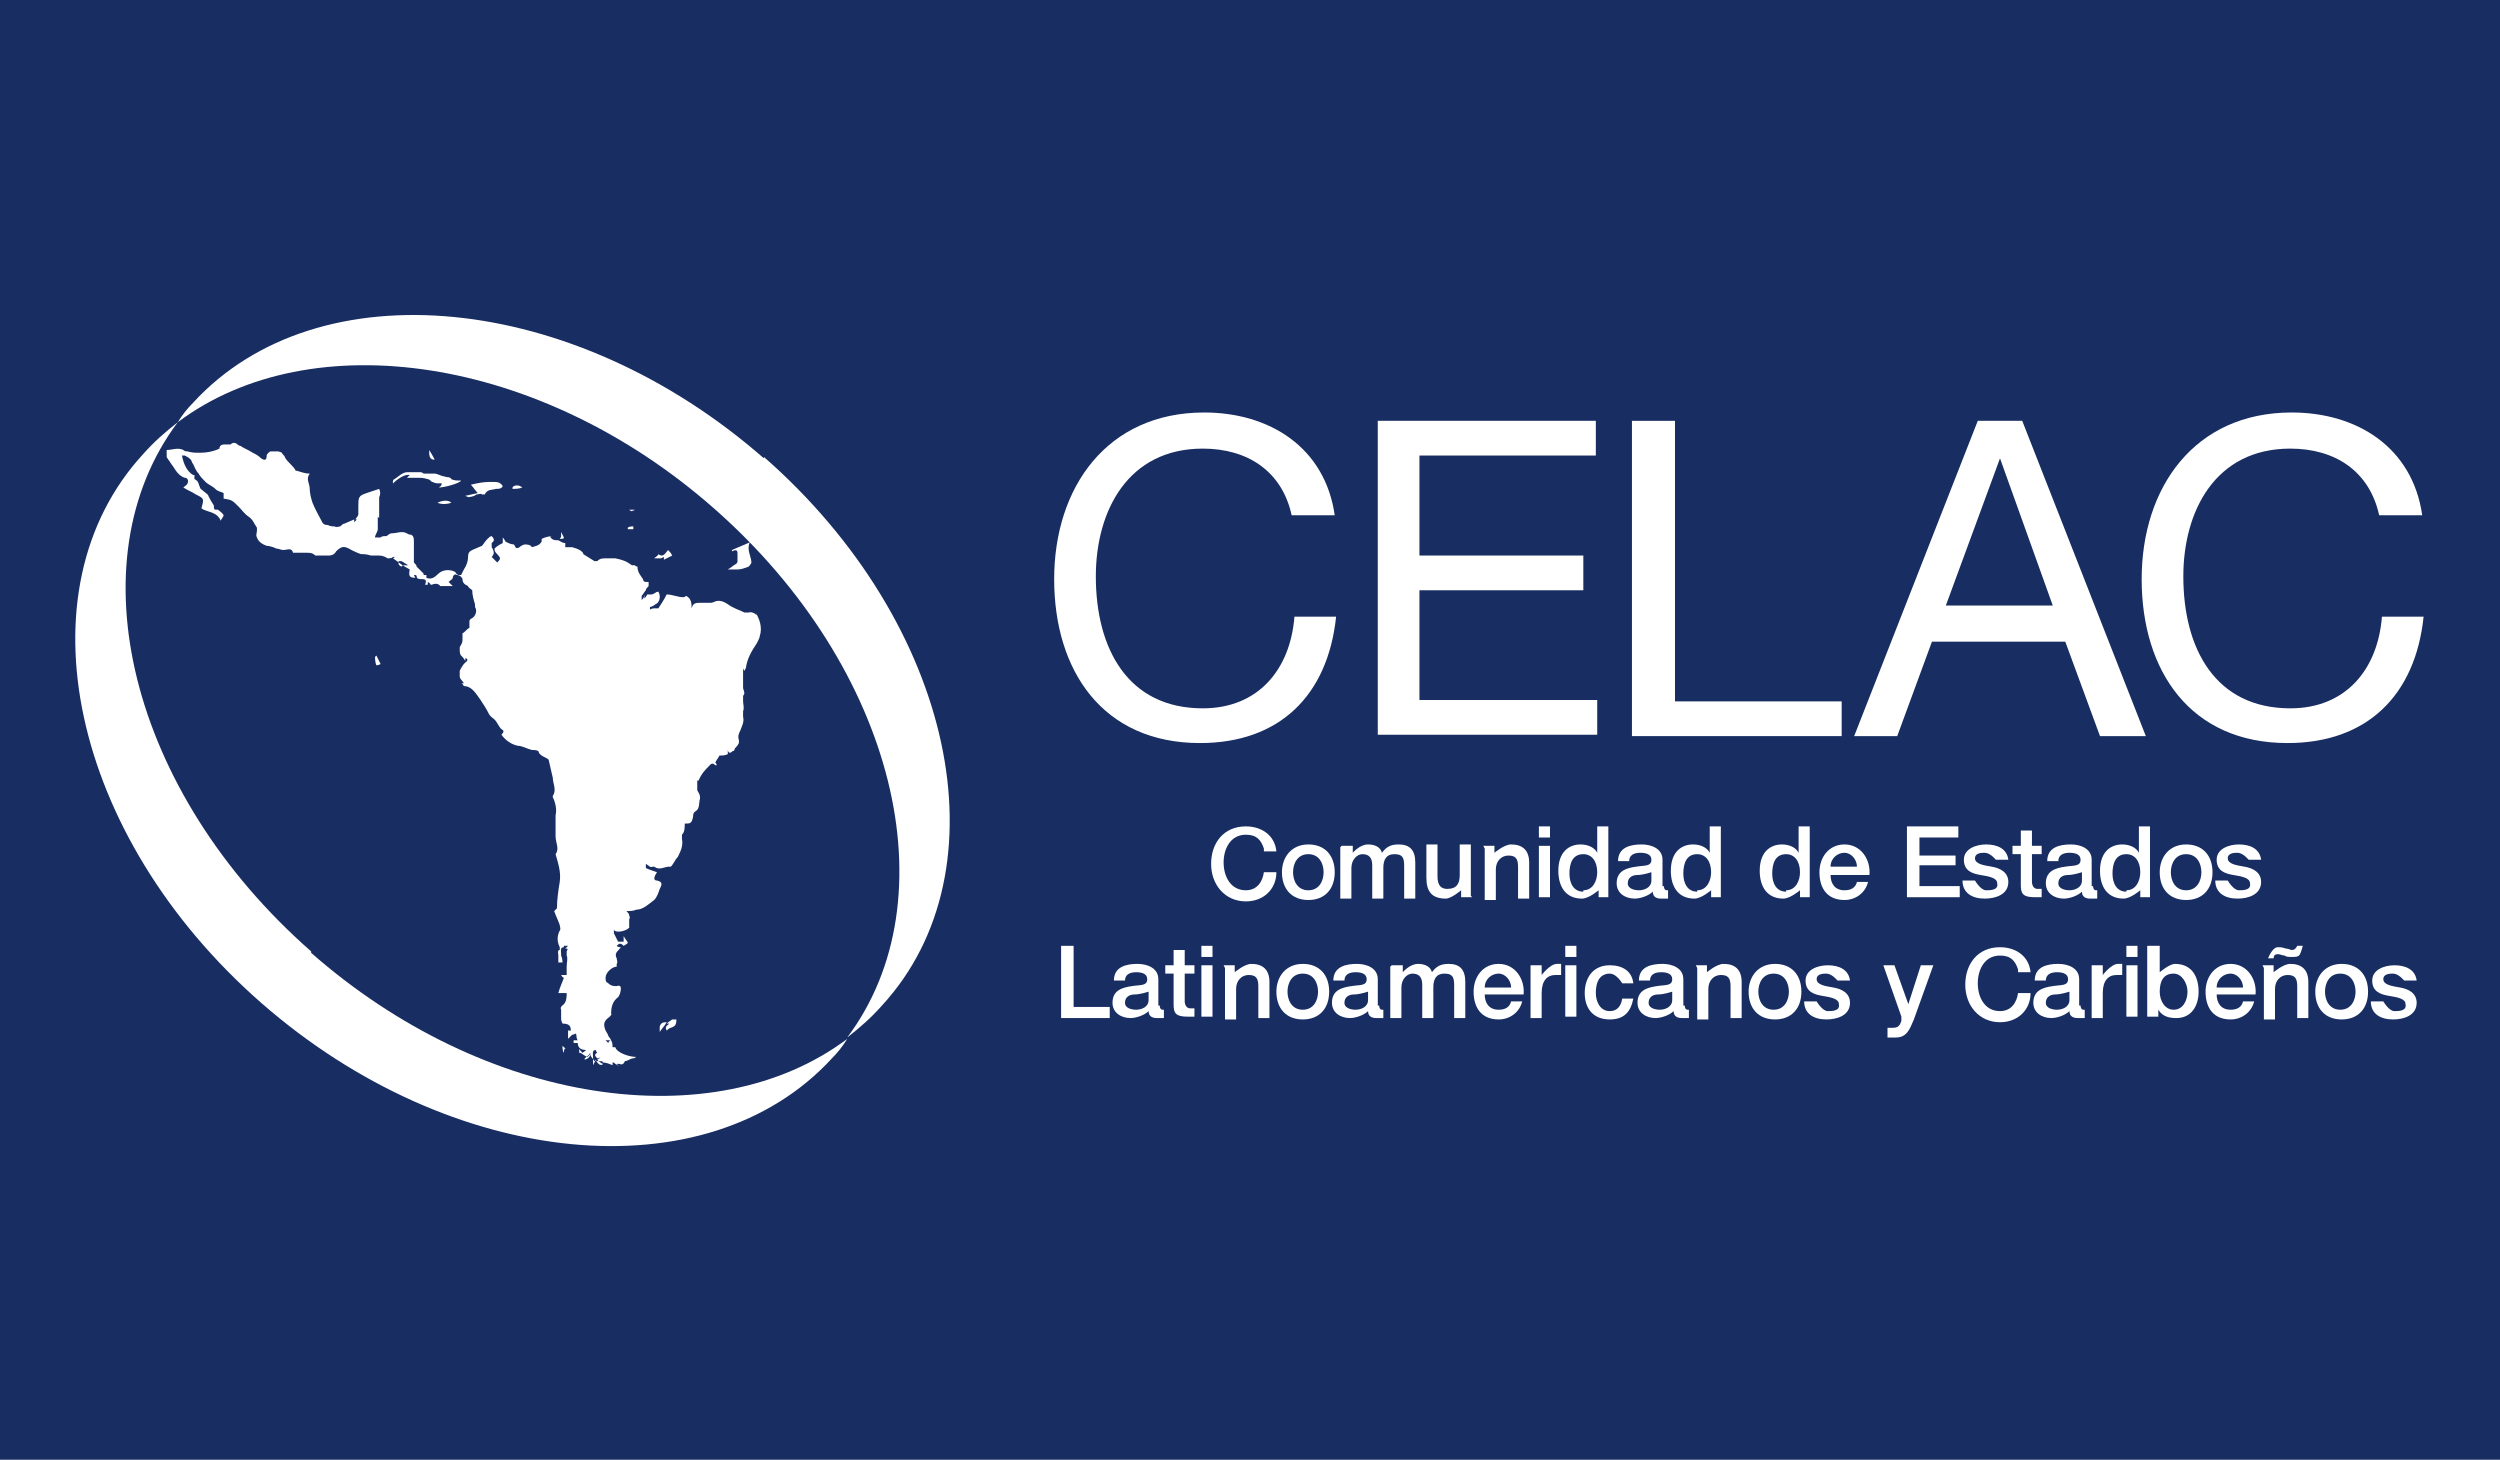
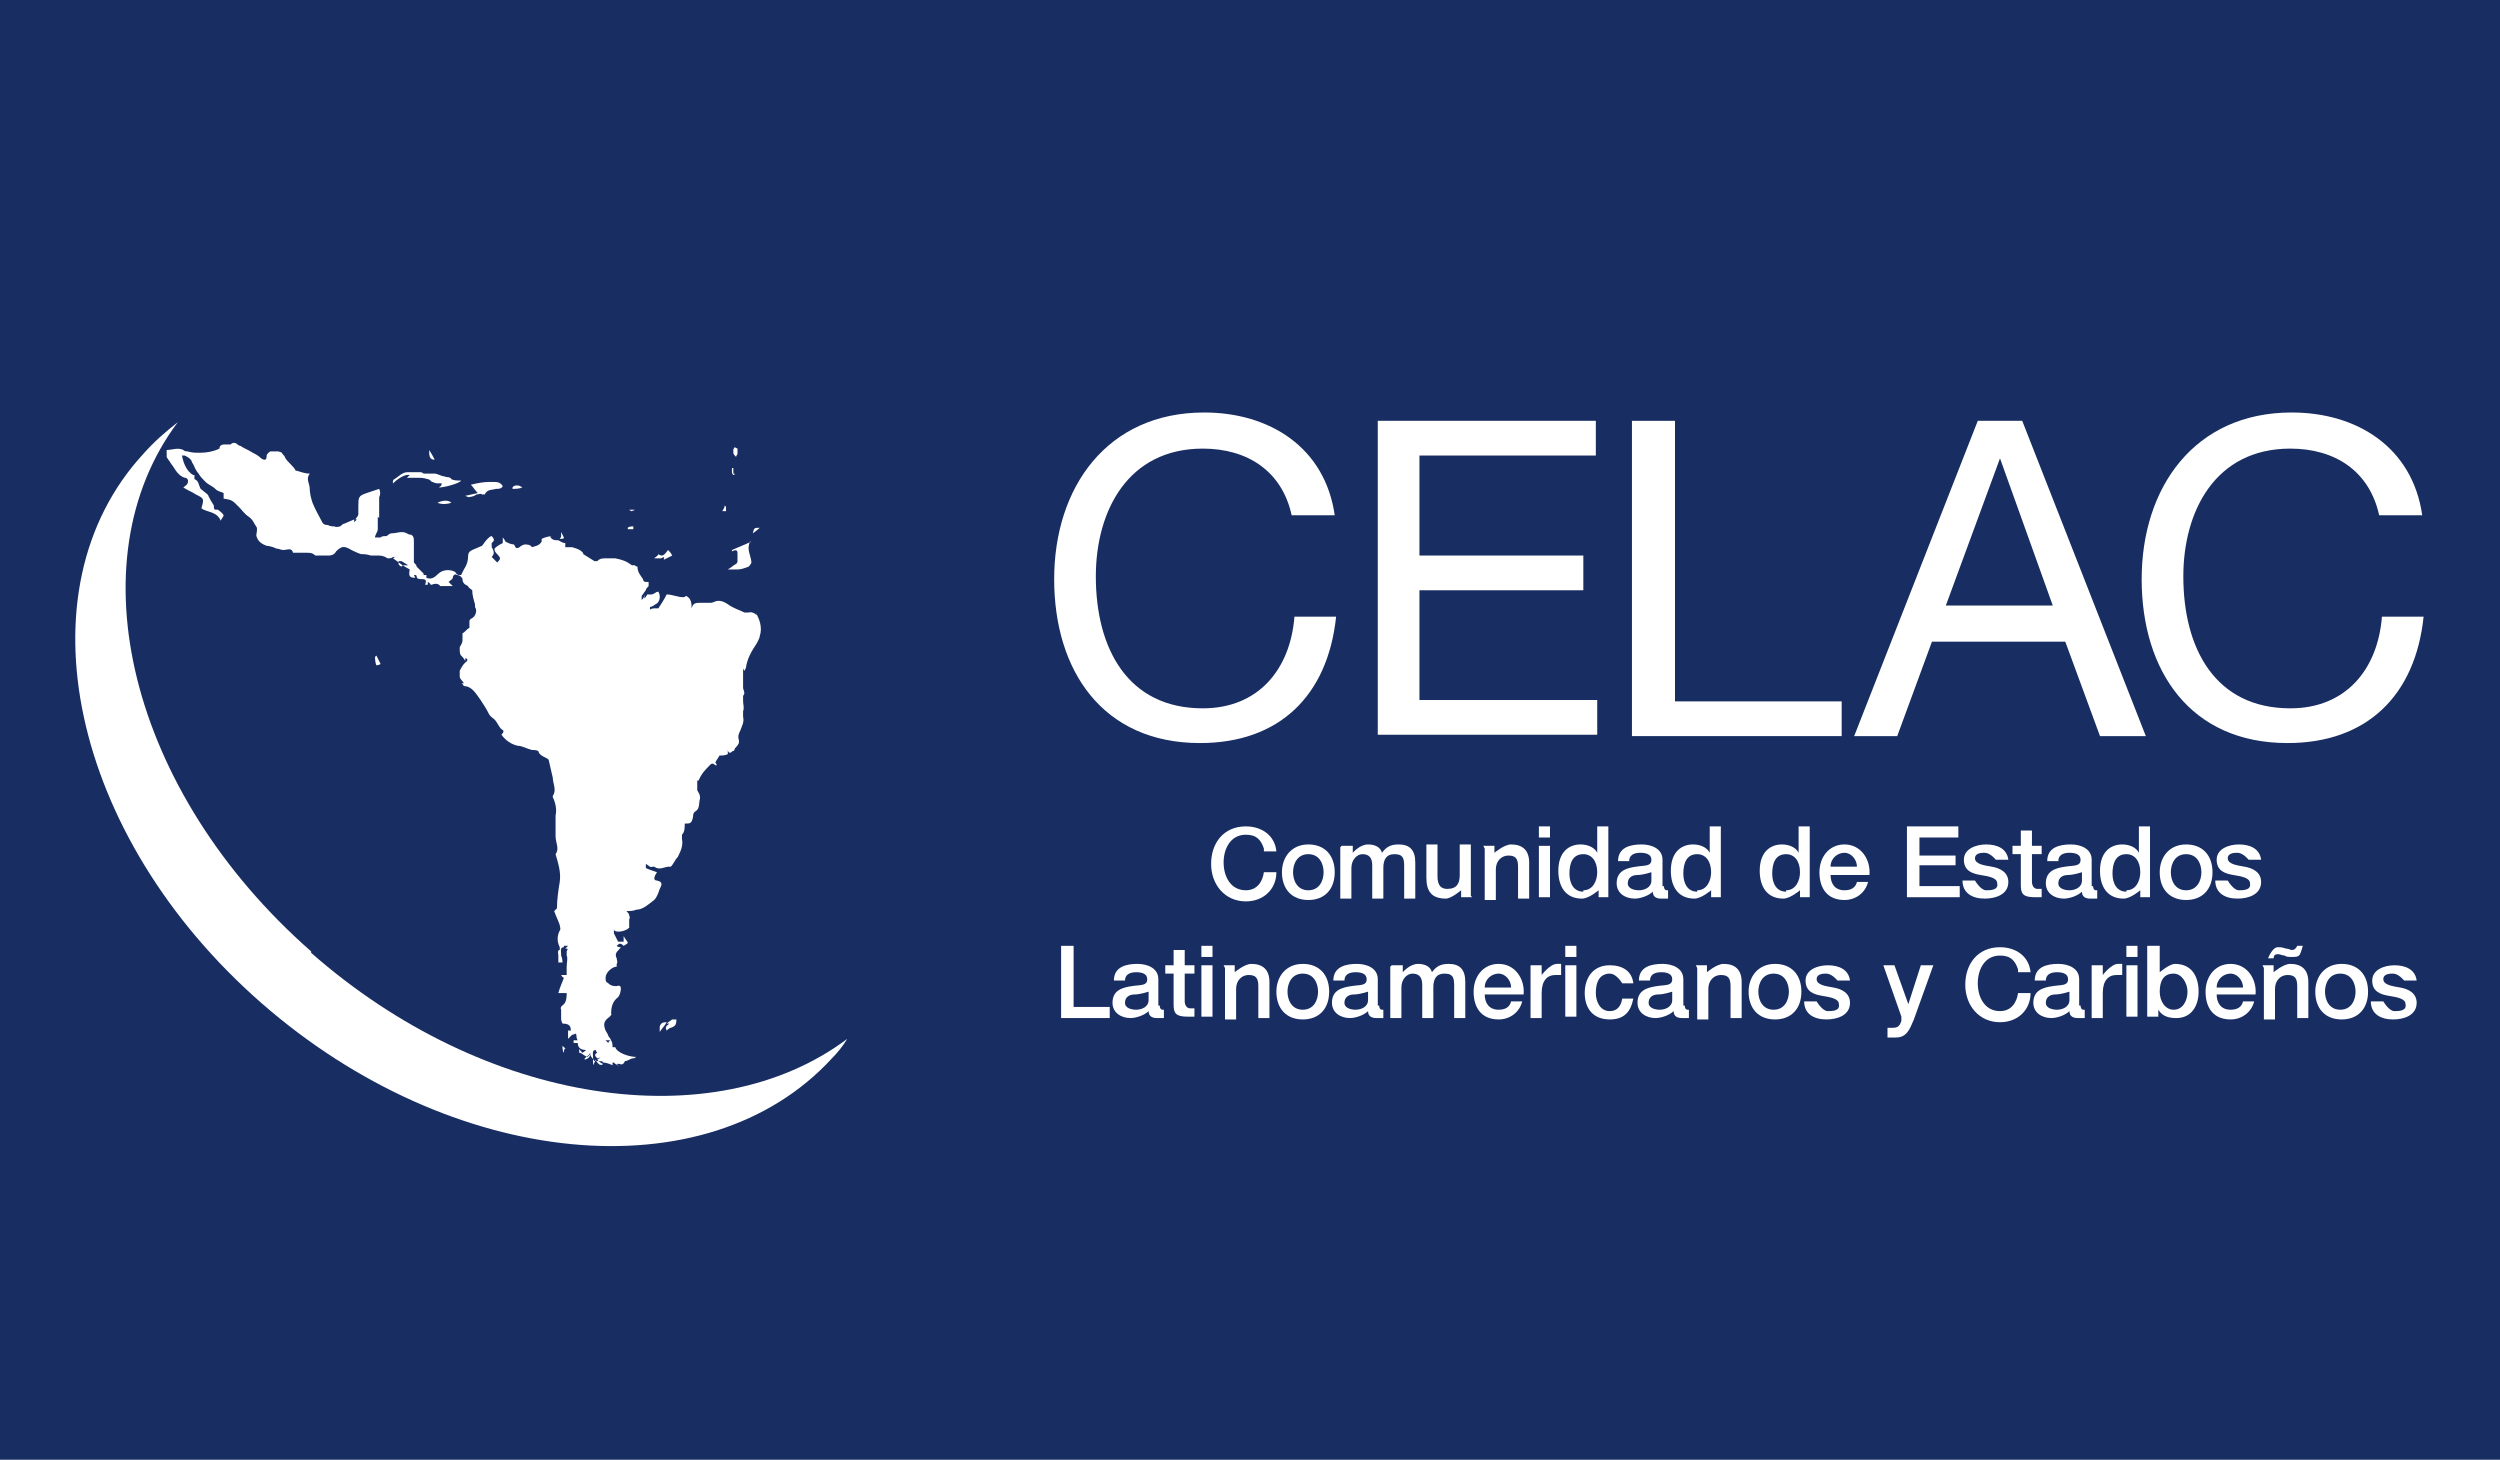
<svg xmlns="http://www.w3.org/2000/svg" id="Capa_1" data-name="Capa 1" viewBox="0 0 18 10.51">
  <defs>
    <style>
      .cls-1 {
        fill: #fff;
      }

      .cls-2 {
        fill: #182d62;
      }
    </style>
  </defs>
  <rect class="cls-2" x="0" width="18" height="10.51" />
  <g>
    <g>
      <path class="cls-1" d="M5.45,4.43s-.03-.03-.06-.02c0,0-.02,0-.03,0-.04-.02-.08-.03-.12-.06-.03-.02-.06-.03-.09-.02,0,0-.02.01-.03.01-.02,0-.05,0-.07,0-.04,0-.06,0-.07.04,0,0,0,0,0,.01,0-.04,0-.08-.04-.1,0,0-.01.01-.02.01-.04,0-.08-.02-.12-.02-.02.04-.04.07-.06.1-.02,0-.02,0-.03,0,0,0-.02,0-.03.01,0,0,0-.02,0-.02.01,0,.03-.01.04-.02.03-.01.04-.06.02-.09-.02,0-.03.02-.05.02,0,0-.02,0-.03,0,0,0-.01.02-.02.03,0-.01,0-.02,0-.03,0,.02-.01.03-.02.04,0,0,0,0,0,0,0,0,0-.02,0-.03.01-.01.02-.03.03-.04,0-.01.01-.02.02-.03,0,0,0-.02,0-.03,0,0-.01,0-.02,0,0,0-.02,0-.02-.02-.02-.03-.04-.05-.04-.09,0,0-.01,0-.02-.01,0,0-.01,0-.02,0-.04-.03-.07-.04-.12-.05-.02,0-.05,0-.07,0-.02,0-.04,0-.06.02,0,0-.02,0-.02,0-.03-.02-.05-.03-.08-.05,0-.02-.04-.04-.08-.05,0,0-.02,0-.03,0,0,0-.02,0-.02,0,0,0,0-.02,0-.03-.02,0-.03-.01-.05-.02-.02,0-.05,0-.06-.03,0,0,.01,0,.02,0,0,0,0,0,0,0-.03,0-.06.01-.08.02,0,0,0,.01,0,.02-.02.03-.04.03-.07.04,0,0,0,0,0,0-.01-.02-.04-.02-.05-.02s-.03.01-.04.02c-.03.02-.03-.01-.04-.02,0,0,0,0,0,0-.02,0-.04-.01-.06-.02,0,0,0,0,0,0,0,0-.01-.02-.02-.03h0s0,.03,0,.04c-.02.01-.04.02-.06.04,0,.02.01.03.02.04,0,0,.02.02.02.03,0,.01-.01.02-.02.03-.02-.02-.03-.03-.04-.04.02-.02.02-.04,0-.07,0,0,0-.02,0-.03.01-.01.03-.02,0-.05-.01,0-.02.01-.03.02-.02.02-.03.04-.04.05-.02.01-.05.02-.07.03-.02.01-.03.02-.03.05,0,.03-.01.06-.03.09,0,0-.01.02-.02.04,0,0-.01,0-.02,0,0,0-.02-.01-.02-.02-.03-.02-.08-.02-.11,0-.03.02-.05.06-.1.04,0,0,0-.01,0-.02,0,0,0,0,0,0,0,0-.01,0-.02,0,0,0,0,0,0-.01-.02-.02-.03-.03-.05-.05,0-.01-.01-.02-.02-.03,0-.02,0-.05,0-.07,0-.03,0-.05,0-.08,0-.02,0-.04-.02-.05,0,0-.02,0-.03-.01-.04-.02-.07,0-.11,0-.02,0-.03.02-.04.02-.02,0-.03,0-.04.01-.01,0-.02,0-.04,0,0-.02.02-.04.02-.06,0-.02,0-.05,0-.07,0,0,0-.01,0-.02,0,0,0,0,.01.01,0,0,0,0,0-.01,0-.03,0-.07,0-.1,0-.01,0-.03,0-.04.01-.02.01-.04,0-.06-.03.01-.06.02-.09.03-.06.02-.06.03-.06.1,0,.02,0,.03,0,.05,0,.02-.02.03-.02.04,0,0,0,0,.01,0,0,0-.01.01-.02.02,0,0,0-.01,0-.02-.02.01-.05.02-.07.03-.01,0-.02.01-.03.02-.01,0-.03.01-.04,0-.02,0-.03,0-.05-.01-.01,0-.03,0-.04-.02-.02-.04-.05-.09-.07-.14-.01-.03-.02-.07-.02-.1,0-.04-.03-.07,0-.11,0,0,0,0,0,0-.03,0-.06-.01-.09-.02,0,0,0,0-.01,0-.02-.04-.06-.06-.08-.1,0-.01-.02-.02-.02-.03,0,0-.02-.01-.03-.01-.02,0-.03,0-.05,0-.01,0-.03.02-.03.03,0,.03-.01.04-.04.02-.02-.02-.04-.03-.06-.04-.03-.02-.06-.03-.09-.05,0,0-.01,0-.02-.01-.01-.01-.03-.02-.05,0-.01,0-.02,0-.04,0-.01,0-.04,0-.04.03,0,0,0,0,0,0-.04.02-.09.03-.14.03-.03,0-.06,0-.09-.01-.01,0-.02,0-.03-.01-.04-.02-.08,0-.12,0,0,.02,0,.03,0,.05,0,0,.01.02.02.03.01.02.03.04.04.06.02.03.04.05.07.06.02,0,.03.02.02.04,0,.01-.02.02-.03.03,0,0,0,0,0,0,.03.02.06.03.09.05.06.03.06.03.04.1.04.03.11.02.14.09,0-.01.02-.03.02-.04-.01-.02-.03-.03-.04-.04-.03,0-.03,0-.03-.03-.02-.03-.03-.05-.04-.07,0-.01-.02-.02-.03-.03-.01-.01-.03-.02-.03-.03-.01-.02-.01-.05-.04-.06,0,0,0,0,0-.02,0,0,0,0,0-.01,0,0,0,0-.01,0-.05-.03-.07-.09-.08-.14.01,0,.02,0,.02,0,.02.01.04.02.05.04,0,0,0,.01.01.02.01.02.02.05.04.07.01.02.03.04.05.06.02.02.05.03.07.05.02.02.04.02.06.03,0,.01,0,.03,0,.04.06.01.06.01.11.06.02.02.04.05.07.07.03.02.04.05.06.08,0,0,0,.01,0,.02,0,.02-.01.03,0,.05.01.03.04.05.07.06.02,0,.05.01.07.02.02,0,.03.01.05.01.03,0,.06-.02.07.02,0,0,0,0,.01,0,.03,0,.06,0,.09,0,.02,0,.04,0,.06.02,0,0,0,0,.02,0,.03,0,.05,0,.08,0,.02,0,.04-.01.05-.03.04-.04.06-.04.11-.01.02.01.04.02.07.03,0,0,0-.02,0-.02,0,0,0,.02,0,.02.02,0,.04,0,.07.01.02,0,.03,0,.05,0,.02,0,.04,0,.07.02.02,0,.03,0,.04-.01,0,0,.01,0,.02,0,0,0-.01,0-.02.01.04.03.08.06.12.08-.01.05,0,.06.04.06,0,0,0,0-.01-.02.01,0,.02,0,.02.01,0,.02.02.02.04.02.01,0,.04,0,.02.04,0,0,.01,0,.02,0,0,0,0-.01,0-.02,0,0,.02.01.02.02h.01s.04-.02.06.01c0,0,.02,0,.03,0t.06,0s-.02-.02-.03-.03c.01-.01.03-.02.03-.03,0-.02.02-.03.03-.02.02,0,.04.02.04.03,0,.03.02.04.04.05,0,.01.02.02.03.03,0,.03.01.07.02.1,0,0,0,.02,0,.02.02.03,0,.07-.02.08,0,0-.02.01-.02.02,0,.02,0,.03,0,.05-.02.01-.03.03-.05.04,0,.02,0,.04,0,.05,0,.02-.01.03-.02.05,0,0,0,0,0,.01,0,.02,0,.04.01.05.01.01.02.02.03.04,0,0,0,0,0,0,0,0,0-.02,0-.02.02,0,.02.02,0,.03-.02.02-.03.04-.04.06,0,0,0,.03,0,.04,0,.02.02.03.03.05,0,0-.01,0-.02,0,.01,0,.02.02.02.02.06,0,.09.06.12.1.02.03.04.06.06.1.01.02.03.03.04.04.02.02.03.05.05.07.02.01.02.02,0,.04.03.04.07.07.12.08.03,0,.06.02.1.03.02,0,.05,0,.05.02.02.03.05.03.07.05.01.04.02.09.03.13,0,.04.03.09,0,.13,0,0,0,.01,0,.01.02.04.03.09.02.13,0,.05,0,.1,0,.15,0,.05.03.09,0,.13,0,0,0,0,0,0,.02.07.04.13.03.2-.01.06-.02.13-.02.19,0,0-.01.01-.02.02.01.03.03.07.04.1,0,.01.01.03,0,.04-.02.04-.02.08,0,.12,0,0,0,.02,0,.02-.02,0-.01.03-.01.04,0,.02,0,.04,0,.05h.03s0-.03-.01-.05c0,0,0-.01,0-.01,0-.02-.01-.05.02-.05,0,0,0,0,0-.01.01,0,.02,0,.03,0,0,0-.01.01-.02.02.02,0,.02,0,.01.02,0,0,0,.02,0,.03.01.02,0,.05,0,.08,0,.02,0,.04,0,.06,0,.01,0,.03,0,.04,0,0,0,0,0,0,0-.01,0-.03,0-.04-.01,0-.02,0-.04,0,0,0,.01.02.02.02-.01.03-.03.07-.04.11.02,0,.04,0,.06,0,0,.02,0,.06-.02.08-.01.01-.03.02-.02.04,0,.02,0,.04,0,.06,0,.01,0,.02.01.04.05,0,.06.02.06.05,0,0-.02,0-.02,0,0,.02,0,.04,0,.06.01-.01.02-.02.03-.03,0,0,.02,0,.02-.01,0,0,0,0,.01.01,0,.01,0,.03.01.04,0,0-.02,0-.03,0,0,0,0,.02,0,.02,0,0,.02,0,.03,0,0,.04.03.05.06.05,0,0,0,0,0,0,0,0-.02.02-.03.02,0-.01-.02-.02-.02-.03,0,0,0,0,0,0,0,.01,0,.02,0,.03.02,0,.03.02.06.03,0,0,.01-.01.02-.02,0,.02.02.03.03.05.06,0,.06,0,.06.01.02,0,.05.01.07.02,0-.02,0-.03.02-.01,0,0,.02.01.03.02,0,0,0,0,0,0,0,0-.01-.01-.02-.02,0,0,.02,0,.02,0,.02.01.03,0,.04-.02.02,0,.04-.02.06-.02,0,0,.01,0,.02-.01-.05,0-.14-.03-.15-.07,0,0-.02,0-.02,0,0-.02,0-.03-.01-.05-.01,0-.02.01-.02.02,0,0-.01-.01-.02-.02,0,0,0,0,.01,0,.01,0,.02,0,.03,0,0,0-.01-.02-.02-.03,0-.01-.01-.02-.02-.04-.02-.05-.01-.07.03-.1,0,0,.02-.02.01-.02,0-.05.01-.09.05-.12.01-.01.02-.04.02-.06,0-.01,0-.03-.03-.02-.02,0-.04,0-.06-.02-.02-.01-.02-.02-.02-.04,0-.04.05-.08.08-.08,0,0,0-.02,0-.02.01-.01,0-.03,0-.04-.02-.04.01-.05.03-.08-.01,0-.02,0-.03-.01.02-.02.03-.02.05,0,0,0,.02-.01.03-.02,0-.01-.02-.03-.03-.05,0,.02,0,.02,0,.04-.01,0-.03,0-.04,0-.01-.02-.02-.04-.03-.06,0-.01,0-.02,0-.03,0,0,0,0,0,0,0,.03.08.02.11-.01,0-.03,0-.05,0-.06.01-.02,0-.02,0-.03,0-.01-.01-.02-.02-.03.02,0,.05,0,.07-.01.05,0,.09-.04.13-.07.02-.02.03-.05.04-.08.01-.02.03-.05-.02-.06-.03,0-.02-.03,0-.06-.03-.01-.06-.02-.08-.03,0-.01,0-.02,0-.03.02.01.03.03.05.02,0,0,0,0,.01,0,.04.03.07,0,.11,0,0,0,0,0,.01,0,.02-.02.03-.05.05-.07.02-.04.04-.08.03-.13,0,0,0-.02,0-.03.02-.02.02-.05.02-.08.04,0,.05,0,.06-.05,0-.01,0-.03.02-.04.03-.02.02-.06.03-.09,0,0,0,0,0-.01,0-.02-.01-.03-.02-.05,0-.02,0-.05,0-.07,0,0,.01,0,.01,0,.02-.05.05-.08.08-.11.01-.01.02-.02.04,0,0,0,0,0,.01,0,0,0,0-.01-.01-.02.01-.02.02-.03.03-.05.02,0,.04,0,.06-.01,0,0,0-.01,0-.03,0,.01.01.02.01.02,0,0,.02,0,.02-.01,0,0,.02,0,.02-.02.01-.01.02-.02.03-.04,0,0,0-.02,0-.02-.01-.03,0-.05.01-.07.01-.03.03-.06.02-.1,0-.01,0-.03,0-.04.01-.02,0-.05,0-.07,0-.01,0-.03,0-.04.02-.02,0-.04,0-.06,0-.01,0-.03,0-.04,0-.02,0-.04,0-.06,0-.01,0-.03,0-.04,0,0,0,0,0,0,0,0,0,.01.01.02,0,0,.01-.02.01-.02.01-.07.04-.12.08-.18.01-.02.02-.04.02-.05.02-.06,0-.12-.03-.17ZM2.67,3.92s.01-.03.02-.05c-.01.01-.02.03-.02.05ZM2.89,4.08s-.02-.01-.02-.02c0,0,0-.01,0-.02,0,0,.01,0,.02,0,.02.01.03.02.05.03-.01,0-.02,0-.04,0ZM4.21,7.62s0,0,0,0c.01-.01.03-.02.04-.04,0,.03-.01.04-.04.05ZM4.34,7.59s0,0,0,.01c-.01,0-.02.02-.04.03.01.01.02.02.04.03,0,.01-.02.01-.03,0,0,0-.02-.02-.02-.03,0,0-.01.02-.02.04,0-.02,0-.04,0-.06,0-.02-.01-.05.02-.05,0,0,0,.01.01.02-.02.01-.02.02,0,.04.01,0,.03-.01.04-.02Z" />
      <path class="cls-1" d="M2.83,3.48s.07-.07.12-.06c0,0-.01.01-.02.02,0,0,0,0,0,0,.02,0,.05,0,.07,0,.03,0,.05,0,.08.01.01,0,.02.01.03.02.01,0,.02.01.04.01.01,0,.02,0,.03,0,0,.02-.01.02-.02.03.04,0,.15-.03.16-.05-.03,0-.05,0-.07-.01,0,0,0,0,0,0-.01-.02-.03-.01-.05-.02-.02,0-.05-.02-.07-.02,0,0,0,0-.01,0-.02,0-.04,0-.06,0,0,0,0,0-.01,0,0,0-.01-.01-.02-.01-.03,0-.07,0-.1,0s-.06.03-.09.05c-.01,0-.02.03,0,.04Z" />
      <path class="cls-1" d="M5.41,3.9c-.05.02-.09.04-.14.06,0,0,0,0,0,.01.04-.02.04,0,.04.02,0,.01,0,.02,0,.04,0,.02,0,.02-.01.03-.02.01-.04.03-.06.04.02,0,.05,0,.07,0,.03,0,.05-.01.08-.02,0,0,.02-.02.02-.03,0-.03-.02-.07-.02-.1,0,0,0,0,0,0,0-.01,0-.03.01-.05Z" />
      <path class="cls-1" d="M3.36,3.58s.05,0,.07-.02c.02,0,.03-.01.04,0,0,0,.02,0,.02,0,.02-.04.05-.03.08-.04.02,0,.04,0,.05-.02-.02-.03-.04-.03-.07-.03,0,0,0,0-.01,0,0,0-.01,0-.02,0-.04,0-.09.01-.13.02,0,0,0,0,0,0,.02.02.03.04.05.06t-.09.02s0,0,0,0c0,0,.02.01.03.01Z" />
      <path class="cls-1" d="M4.78,4.01s0,0,0,0c0,0,0,.02,0,.02.02-.01.04-.02.06-.03-.01-.02-.02-.03-.03-.04-.03.04-.04.05-.07.03,0,.01-.02.02-.03.03,0,0,0,0,0,0,.02,0,.03,0,.05,0Z" />
      <path class="cls-1" d="M4.84,7.34s-.03.02-.04.03c0,0,.01,0,.02,0-.03.02-.03.03-.02.05,0,0,.02-.02.03-.02.03-.01.04-.02.04-.06,0,0-.02,0-.02,0Z" />
      <path class="cls-1" d="M4.8,7.37s0,0,0,0h0,0Z" />
      <path class="cls-1" d="M3.15,3.62s.04.02.1,0c-.02-.02-.06-.02-.1,0Z" />
      <path class="cls-1" d="M5.29,3.22s0,0,0,0c0,0-.01.01-.01.02,0,0,0,.02,0,.02,0,.01.01.02.02.03,0-.01.01-.02.01-.02,0-.01,0-.02,0-.03,0,0,0,0,0-.01Z" />
      <path class="cls-1" d="M3.7,3.52s.04,0,.06-.01c-.02-.02-.06-.02-.07,0,0,0,0,.01,0,.01,0,0,0,0,.01,0Z" />
      <path class="cls-1" d="M4.8,7.37h0s0,0,0,0h0Z" />
      <path class="cls-1" d="M4.75,7.39s0,.02,0,.03c0,0,0,0,0,.01.02-.03.04-.05.05-.07-.02,0-.04,0-.05.03Z" />
      <path class="cls-1" d="M3.13,3.31s-.02-.04-.04-.07c0,.04,0,.07.04.07Z" />
      <path class="cls-1" d="M2.7,4.73s0,.04.01.06c0,0,.02,0,.03-.01-.01-.02-.02-.04-.03-.06,0,0,0,0,0,0Z" />
      <path class="cls-1" d="M5.28,3.41s0-.03,0-.04c0,0,0,0-.01,0,0,.01,0,.02,0,.03,0,0,0,.01.01.02,0,0,.01,0,.01-.01Z" />
      <path class="cls-1" d="M4.1,7.55s0,0,0,0c0,0,0,0,0,0h0Z" />
      <path class="cls-1" d="M5.22,3.64s-.01.03-.02.04c.01,0,.02,0,.03,0-.01-.01.01-.04-.02-.04Z" />
      <path class="cls-1" d="M5.42,3.84s.03-.02.05-.04c-.04,0-.04,0-.05.04Z" />
      <path class="cls-1" d="M4.1,7.55s0,0,0,0c0,0,0,0,0,0,0,0,0,0,0,0Z" />
      <path class="cls-1" d="M4.05,7.54s0,.03.01.04c0,0,0,0,0,0,0-.01,0-.04.02-.03-.01,0-.02-.01-.03-.02,0,0,0,0,0,0Z" />
      <path class="cls-1" d="M4.04,3.84s0,.02,0,.02c0,0,0,.01-.01.02.02,0,.03,0,.03-.01t-.02-.04Z" />
      <path class="cls-1" d="M4.56,3.8s0,0,0-.01c-.01,0-.03,0-.04.01,0,0,0,0,0,.01.01,0,.03,0,.04,0Z" />
      <path class="cls-1" d="M4.54,3.68s.02,0,.03-.01c0,0,0,0,0,0-.01,0-.03,0-.04,0,0,0,0,0,0,0,0,0,.01.01.02.01Z" />
    </g>
    <path class="cls-1" d="M2.24,6.85c-1.31-1.15-1.71-2.81-.96-3.81-.09.07-.17.14-.25.23-.9.98-.52,2.75.85,3.95,1.37,1.2,3.21,1.38,4.11.4.04-.04.08-.09.11-.14-.96.72-2.61.48-3.86-.62Z" />
-     <path class="cls-1" d="M5.5,3.3c-1.37-1.2-3.21-1.38-4.11-.4-.04.04-.08.09-.11.14.96-.72,2.61-.48,3.86.62,1.31,1.15,1.71,2.81.96,3.81.09-.07.17-.14.25-.23.9-.98.52-2.75-.85-3.95Z" />
    <g>
      <path class="cls-1" d="M9.3,3.71c-.07-.32-.32-.48-.64-.48-.54,0-.77.45-.77.92,0,.52.23.95.77.95.4,0,.63-.28.66-.66h.3c-.06.57-.41.91-.98.91-.7,0-1.05-.52-1.05-1.18s.38-1.2,1.08-1.2c.47,0,.87.25.94.74h-.3Z" />
      <path class="cls-1" d="M9.92,3.03h1.57v.25h-1.27v.72h1.18v.25h-1.18v.79h1.28v.25h-1.58v-2.27h0Z" />
      <path class="cls-1" d="M11.76,3.03h.3v2.02h1.2v.25h-1.51v-2.27h0Z" />
      <path class="cls-1" d="M14.23,3.03h.33l.89,2.27h-.33l-.25-.68h-.96l-.25.68h-.31l.89-2.27ZM14.01,4.36h.77l-.38-1.06h0l-.39,1.06Z" />
      <path class="cls-1" d="M17.13,3.71c-.07-.32-.32-.48-.64-.48-.54,0-.77.45-.77.92,0,.52.23.95.77.95.4,0,.63-.28.66-.66h.3c-.06.57-.41.91-.98.91-.7,0-1.05-.52-1.05-1.18s.38-1.2,1.08-1.2c.47,0,.87.25.94.74h-.3Z" />
    </g>
    <g>
      <path class="cls-1" d="M9.1,6.11c-.02-.06-.05-.1-.13-.1-.11,0-.16.1-.16.2s.05.2.16.2c.08,0,.12-.06.13-.13h.09c0,.12-.09.21-.22.21-.15,0-.25-.12-.25-.27s.09-.27.25-.27c.12,0,.21.07.22.18h-.09Z" />
      <path class="cls-1" d="M9.23,6.28c0-.11.07-.2.19-.2s.19.08.19.2-.07.2-.19.2c-.12,0-.19-.08-.19-.2ZM9.53,6.28c0-.06-.03-.13-.11-.13s-.11.07-.11.13.03.13.11.13.11-.07.11-.13Z" />
      <path class="cls-1" d="M9.66,6.09h.08v.05h0s.05-.06.11-.06c.05,0,.09.02.1.06.03-.04.06-.06.12-.06.08,0,.12.04.12.13v.26h-.08v-.22c0-.06,0-.1-.07-.1-.06,0-.08.04-.08.1v.22h-.08v-.24c0-.05-.02-.08-.07-.08-.04,0-.08.04-.08.1v.22h-.08v-.37h0Z" />
      <path class="cls-1" d="M10.6,6.46h-.08v-.05h0s-.07.06-.11.06c-.1,0-.14-.05-.14-.15v-.24h.08v.23c0,.07.03.09.07.09.07,0,.09-.04.09-.1v-.22h.08v.37h0Z" />
      <path class="cls-1" d="M10.68,6.09h.08v.05h0s.07-.06.12-.06c.08,0,.13.04.13.13v.26h-.08v-.23c0-.06-.02-.08-.07-.08-.05,0-.09.04-.09.1v.22h-.08v-.37h0Z" />
      <path class="cls-1" d="M11.08,5.95h.08v.08h-.08v-.08ZM11.08,6.09h.08v.37h-.08v-.37Z" />
      <path class="cls-1" d="M11.59,6.46h-.08v-.05h0s-.07.06-.12.06c-.12,0-.17-.09-.17-.2,0-.14.08-.19.16-.19.05,0,.1.02.12.06h0v-.19h.08v.51ZM11.4,6.41c.07,0,.1-.07.1-.13,0-.08-.04-.13-.1-.13-.08,0-.1.07-.1.14s.03.13.1.13Z" />
      <path class="cls-1" d="M11.98,6.38s0,.03.02.03h0s0,0,.01,0v.06s-.04,0-.05,0c-.03,0-.06-.01-.06-.05-.03.03-.09.05-.13.05-.07,0-.13-.04-.13-.11,0-.09.07-.11.14-.12.06-.01.11,0,.11-.05,0-.04-.04-.05-.08-.05-.05,0-.08.02-.08.06h-.08c0-.1.09-.12.17-.12.07,0,.15.03.15.11v.19ZM11.89,6.28s-.06.02-.1.02c-.04,0-.07.02-.07.06,0,.04.05.05.08.05.04,0,.09-.02.09-.07v-.06h0Z" />
      <path class="cls-1" d="M12.4,6.46h-.08v-.05h0s-.07.06-.12.06c-.12,0-.17-.09-.17-.2,0-.14.08-.19.16-.19.05,0,.1.02.12.06h0v-.19h.08v.51ZM12.22,6.41c.07,0,.1-.07.1-.13,0-.08-.04-.13-.1-.13-.08,0-.1.07-.1.14s.03.13.1.13Z" />
      <path class="cls-1" d="M13.04,6.46h-.08v-.05h0s-.07.06-.12.06c-.12,0-.17-.09-.17-.2,0-.14.08-.19.16-.19.05,0,.1.02.12.06h0v-.19h.08v.51ZM12.86,6.41c.07,0,.1-.07.1-.13,0-.08-.04-.13-.1-.13-.08,0-.1.07-.1.14s.03.13.1.13Z" />
      <path class="cls-1" d="M13.18,6.3c0,.06.03.11.1.11.05,0,.08-.02.09-.06h.08c-.02.08-.09.13-.17.13-.12,0-.18-.08-.18-.2,0-.11.07-.2.18-.2.12,0,.19.11.18.22h-.27ZM13.37,6.24c0-.05-.04-.1-.09-.1s-.1.04-.1.1h.19Z" />
      <path class="cls-1" d="M13.73,5.95h.37v.08h-.28v.13h.26v.07h-.26v.15h.29v.08h-.38v-.51h0Z" />
      <path class="cls-1" d="M14.22,6.34s.04.07.08.07c.03,0,.09,0,.08-.05,0-.04-.06-.05-.12-.06-.06-.01-.12-.03-.12-.11,0-.08.09-.11.16-.11.08,0,.15.03.16.11h-.09s-.04-.05-.08-.05c-.02,0-.07,0-.07.04,0,.04.06.05.12.06.06.01.12.04.12.11,0,.09-.09.12-.17.12-.09,0-.16-.04-.16-.13h.08Z" />
      <path class="cls-1" d="M14.49,6.09h.06v-.11h.08v.11h.07v.06h-.07v.2s0,.05.04.05c.01,0,.02,0,.03,0v.06s-.04,0-.05,0c-.09,0-.1-.03-.1-.09v-.22h-.06v-.06Z" />
      <path class="cls-1" d="M15.07,6.38s0,.03.02.03h0s0,0,.01,0v.06s-.04,0-.05,0c-.03,0-.06-.01-.06-.05-.03.03-.09.05-.13.05-.07,0-.13-.04-.13-.11,0-.09.07-.11.14-.12.06-.01.11,0,.11-.05,0-.04-.04-.05-.08-.05-.05,0-.08.02-.08.06h-.08c0-.1.09-.12.17-.12.07,0,.15.03.15.11v.19ZM14.99,6.28s-.06.02-.1.02c-.04,0-.07.02-.07.06,0,.04.05.05.08.05.04,0,.09-.02.09-.07v-.06h0Z" />
      <path class="cls-1" d="M15.49,6.46h-.08v-.05h0s-.07.06-.12.06c-.12,0-.17-.09-.17-.2,0-.14.08-.19.16-.19.05,0,.1.02.12.06h0v-.19h.08v.51ZM15.31,6.41c.07,0,.1-.07.1-.13,0-.08-.04-.13-.1-.13-.08,0-.1.07-.1.14s.03.13.1.13Z" />
      <path class="cls-1" d="M15.55,6.28c0-.11.07-.2.19-.2s.19.08.19.2-.07.2-.19.2c-.12,0-.19-.08-.19-.2ZM15.85,6.28c0-.06-.03-.13-.11-.13s-.11.07-.11.13.03.13.11.13.11-.07.11-.13Z" />
      <path class="cls-1" d="M16.04,6.34s.04.07.08.07c.03,0,.09,0,.08-.05,0-.04-.06-.05-.12-.06-.06-.01-.12-.03-.12-.11,0-.08.09-.11.16-.11.08,0,.15.03.16.11h-.09s-.04-.05-.08-.05c-.02,0-.07,0-.07.04,0,.04.06.05.12.06.06.01.12.04.12.11,0,.09-.09.12-.17.12-.09,0-.16-.04-.16-.13h.08Z" />
      <path class="cls-1" d="M7.64,6.81h.09v.44h.26v.08h-.35v-.51h0Z" />
      <path class="cls-1" d="M8.35,7.24s0,.03.02.03h0s0,0,.01,0v.06s-.04,0-.05,0c-.03,0-.06-.01-.06-.05-.03.03-.09.05-.13.05-.07,0-.13-.04-.13-.11,0-.09.07-.11.14-.12.06-.01.11,0,.11-.05,0-.04-.04-.05-.08-.05-.05,0-.08.02-.08.06h-.08c0-.1.09-.12.17-.12.07,0,.15.03.15.11v.19ZM8.27,7.14s-.06.02-.1.02c-.04,0-.07.02-.07.06,0,.04.05.05.08.05.04,0,.09-.02.09-.07v-.06h0Z" />
      <path class="cls-1" d="M8.39,6.95h.06v-.11h.08v.11h.07v.06h-.07v.2s0,.05.04.05c.01,0,.02,0,.03,0v.06s-.04,0-.05,0c-.09,0-.1-.03-.1-.09v-.22h-.06v-.06Z" />
      <path class="cls-1" d="M8.65,6.81h.08v.08h-.08v-.08ZM8.65,6.95h.08v.37h-.08v-.37Z" />
      <path class="cls-1" d="M8.81,6.95h.08v.05h0s.07-.06.12-.06c.08,0,.13.04.13.13v.26h-.08v-.23c0-.06-.02-.08-.07-.08-.05,0-.09.04-.09.1v.22h-.08v-.37h0Z" />
      <path class="cls-1" d="M9.19,7.14c0-.11.07-.2.19-.2s.19.08.19.2-.07.2-.19.2c-.12,0-.19-.08-.19-.2ZM9.49,7.14c0-.06-.03-.13-.11-.13s-.11.07-.11.13.03.13.11.13.11-.07.11-.13Z" />
      <path class="cls-1" d="M9.93,7.24s0,.03.02.03h0s0,0,.01,0v.06s-.04,0-.05,0c-.03,0-.06-.01-.06-.05-.03.03-.09.05-.13.05-.07,0-.13-.04-.13-.11,0-.09.07-.11.14-.12.06-.01.11,0,.11-.05,0-.04-.04-.05-.08-.05-.05,0-.08.02-.08.06h-.08c0-.1.09-.12.17-.12.07,0,.15.03.15.11v.19ZM9.85,7.14s-.06.02-.1.02c-.04,0-.07.02-.07.06,0,.04.05.05.08.05.04,0,.09-.02.09-.07v-.06Z" />
      <path class="cls-1" d="M10.02,6.95h.08v.05h0s.05-.06.11-.06c.05,0,.09.02.1.06.03-.04.06-.06.12-.06.08,0,.12.04.12.13v.26h-.08v-.22c0-.06,0-.1-.07-.1-.06,0-.08.04-.08.1v.22h-.08v-.24c0-.05-.02-.08-.07-.08-.04,0-.08.04-.08.1v.22h-.08v-.37h0Z" />
      <path class="cls-1" d="M10.69,7.16c0,.06.03.11.1.11.05,0,.08-.02.09-.06h.08c-.02.08-.09.13-.17.13-.12,0-.18-.08-.18-.2,0-.11.07-.2.18-.2.12,0,.19.11.18.22h-.27ZM10.88,7.11c0-.05-.04-.1-.09-.1s-.1.04-.1.1h.19Z" />
      <path class="cls-1" d="M11.02,6.95h.08v.07h0s.06-.08.11-.08c.02,0,.02,0,.03,0v.08s-.02,0-.04,0c-.06,0-.1.04-.1.13v.18h-.08v-.37h0Z" />
      <path class="cls-1" d="M11.27,6.81h.08v.08h-.08v-.08ZM11.27,6.95h.08v.37h-.08v-.37Z" />
      <path class="cls-1" d="M11.68,7.08s-.04-.07-.09-.07c-.04,0-.1.02-.1.14,0,.06.03.13.1.13.05,0,.08-.03.09-.09h.08c-.02.1-.07.15-.17.15-.12,0-.18-.08-.18-.19s.06-.2.18-.2c.09,0,.16.04.17.13h-.08Z" />
      <path class="cls-1" d="M12.13,7.24s0,.03.02.03h0s0,0,.01,0v.06s-.04,0-.05,0c-.03,0-.06-.01-.06-.05-.03.03-.09.05-.13.05-.07,0-.13-.04-.13-.11,0-.09.07-.11.14-.12.06-.01.11,0,.11-.05,0-.04-.04-.05-.08-.05-.05,0-.08.02-.08.06h-.08c0-.1.09-.12.17-.12.07,0,.15.03.15.11v.19ZM12.04,7.14s-.06.02-.1.02c-.04,0-.07.02-.07.06,0,.04.05.05.08.05.04,0,.09-.02.09-.07v-.06h0Z" />
      <path class="cls-1" d="M12.21,6.95h.08v.05h0s.07-.06.12-.06c.08,0,.13.04.13.13v.26h-.08v-.23c0-.06-.02-.08-.07-.08-.05,0-.09.04-.09.1v.22h-.08v-.37Z" />
      <path class="cls-1" d="M12.59,7.14c0-.11.07-.2.19-.2s.19.08.19.2-.07.2-.19.2c-.12,0-.19-.08-.19-.2ZM12.88,7.14c0-.06-.03-.13-.11-.13s-.11.07-.11.13.03.13.11.13.11-.07.11-.13Z" />
      <path class="cls-1" d="M13.08,7.21s.04.07.08.07c.03,0,.09,0,.08-.05,0-.04-.06-.05-.12-.06-.06-.01-.12-.03-.12-.11,0-.08.09-.11.16-.11.08,0,.15.03.16.11h-.09s-.04-.05-.08-.05c-.02,0-.07,0-.07.04,0,.04.06.05.12.06.06.01.12.04.12.11,0,.09-.09.12-.17.12-.09,0-.16-.04-.16-.13h.08Z" />
      <path class="cls-1" d="M13.55,6.95h.09l.1.28h0l.09-.28h.09l-.14.39c-.03.07-.05.13-.13.13-.02,0-.04,0-.06,0v-.07s.02,0,.04,0c.04,0,.05-.02.06-.05v-.03s-.13-.37-.13-.37Z" />
      <path class="cls-1" d="M14.53,6.98c-.02-.06-.05-.1-.13-.1-.11,0-.16.1-.16.2s.05.2.16.2c.08,0,.12-.06.13-.13h.09c0,.12-.09.21-.22.21-.15,0-.25-.12-.25-.27s.09-.27.25-.27c.12,0,.21.07.22.18h-.09Z" />
      <path class="cls-1" d="M14.98,7.24s0,.03.02.03h0s0,0,.01,0v.06s-.04,0-.05,0c-.03,0-.06-.01-.06-.05-.03.03-.09.05-.13.05-.07,0-.13-.04-.13-.11,0-.09.07-.11.14-.12.06-.01.11,0,.11-.05,0-.04-.04-.05-.08-.05-.05,0-.08.02-.08.06h-.08c0-.1.09-.12.17-.12.07,0,.15.03.15.11v.19ZM14.9,7.14s-.06.02-.1.02c-.04,0-.07.02-.07.06,0,.04.05.05.08.05.04,0,.09-.02.09-.07v-.06h0Z" />
      <path class="cls-1" d="M15.06,6.95h.08v.07h0s.06-.08.11-.08c.02,0,.02,0,.03,0v.08s-.02,0-.04,0c-.06,0-.1.04-.1.13v.18h-.08v-.37h0Z" />
      <path class="cls-1" d="M15.31,6.81h.08v.08h-.08v-.08ZM15.31,6.95h.08v.37h-.08v-.37Z" />
      <path class="cls-1" d="M15.47,6.81h.08v.19h0s.07-.06.11-.06c.12,0,.17.09.17.2,0,.1-.05.19-.16.19-.05,0-.1-.01-.13-.06h0v.05h-.08v-.51ZM15.65,7.01c-.07,0-.1.05-.1.13,0,.07.04.13.1.13.07,0,.1-.07.1-.13s-.04-.13-.1-.13Z" />
      <path class="cls-1" d="M15.96,7.16c0,.06.03.11.1.11.05,0,.08-.02.09-.06h.08c-.02.08-.09.13-.17.13-.12,0-.18-.08-.18-.2,0-.11.07-.2.18-.2.12,0,.19.11.18.22h-.27ZM16.15,7.11c0-.05-.04-.1-.09-.1s-.1.04-.1.1h.19Z" />
      <path class="cls-1" d="M16.29,6.95h.08v.05h0s.07-.06.12-.06c.08,0,.13.04.13.13v.26h-.08v-.23c0-.06-.02-.08-.07-.08-.05,0-.09.04-.09.1v.22h-.08v-.37h0ZM16.58,6.81s-.01.04-.02.06c-.01.02-.03.02-.06.02-.02,0-.04,0-.05-.01-.02,0-.03-.01-.05-.01-.02,0-.03.01-.03.03h-.04s.03-.08.07-.08c.02,0,.03,0,.06.01.02,0,.03.01.04.01.02,0,.03-.01.04-.03h.04Z" />
      <path class="cls-1" d="M16.67,7.14c0-.11.07-.2.19-.2s.19.08.19.2-.07.2-.19.2c-.12,0-.19-.08-.19-.2ZM16.96,7.14c0-.06-.03-.13-.11-.13s-.11.07-.11.13.03.13.11.13.11-.07.11-.13Z" />
      <path class="cls-1" d="M17.16,7.21s.04.07.08.07c.03,0,.09,0,.08-.05,0-.04-.06-.05-.12-.06-.06-.01-.12-.03-.12-.11,0-.08.09-.11.16-.11.08,0,.15.03.16.11h-.09s-.04-.05-.08-.05c-.02,0-.07,0-.07.04,0,.04.06.05.12.06.06.01.12.04.12.11,0,.09-.09.12-.17.12-.09,0-.16-.04-.16-.13h.08Z" />
    </g>
  </g>
</svg>